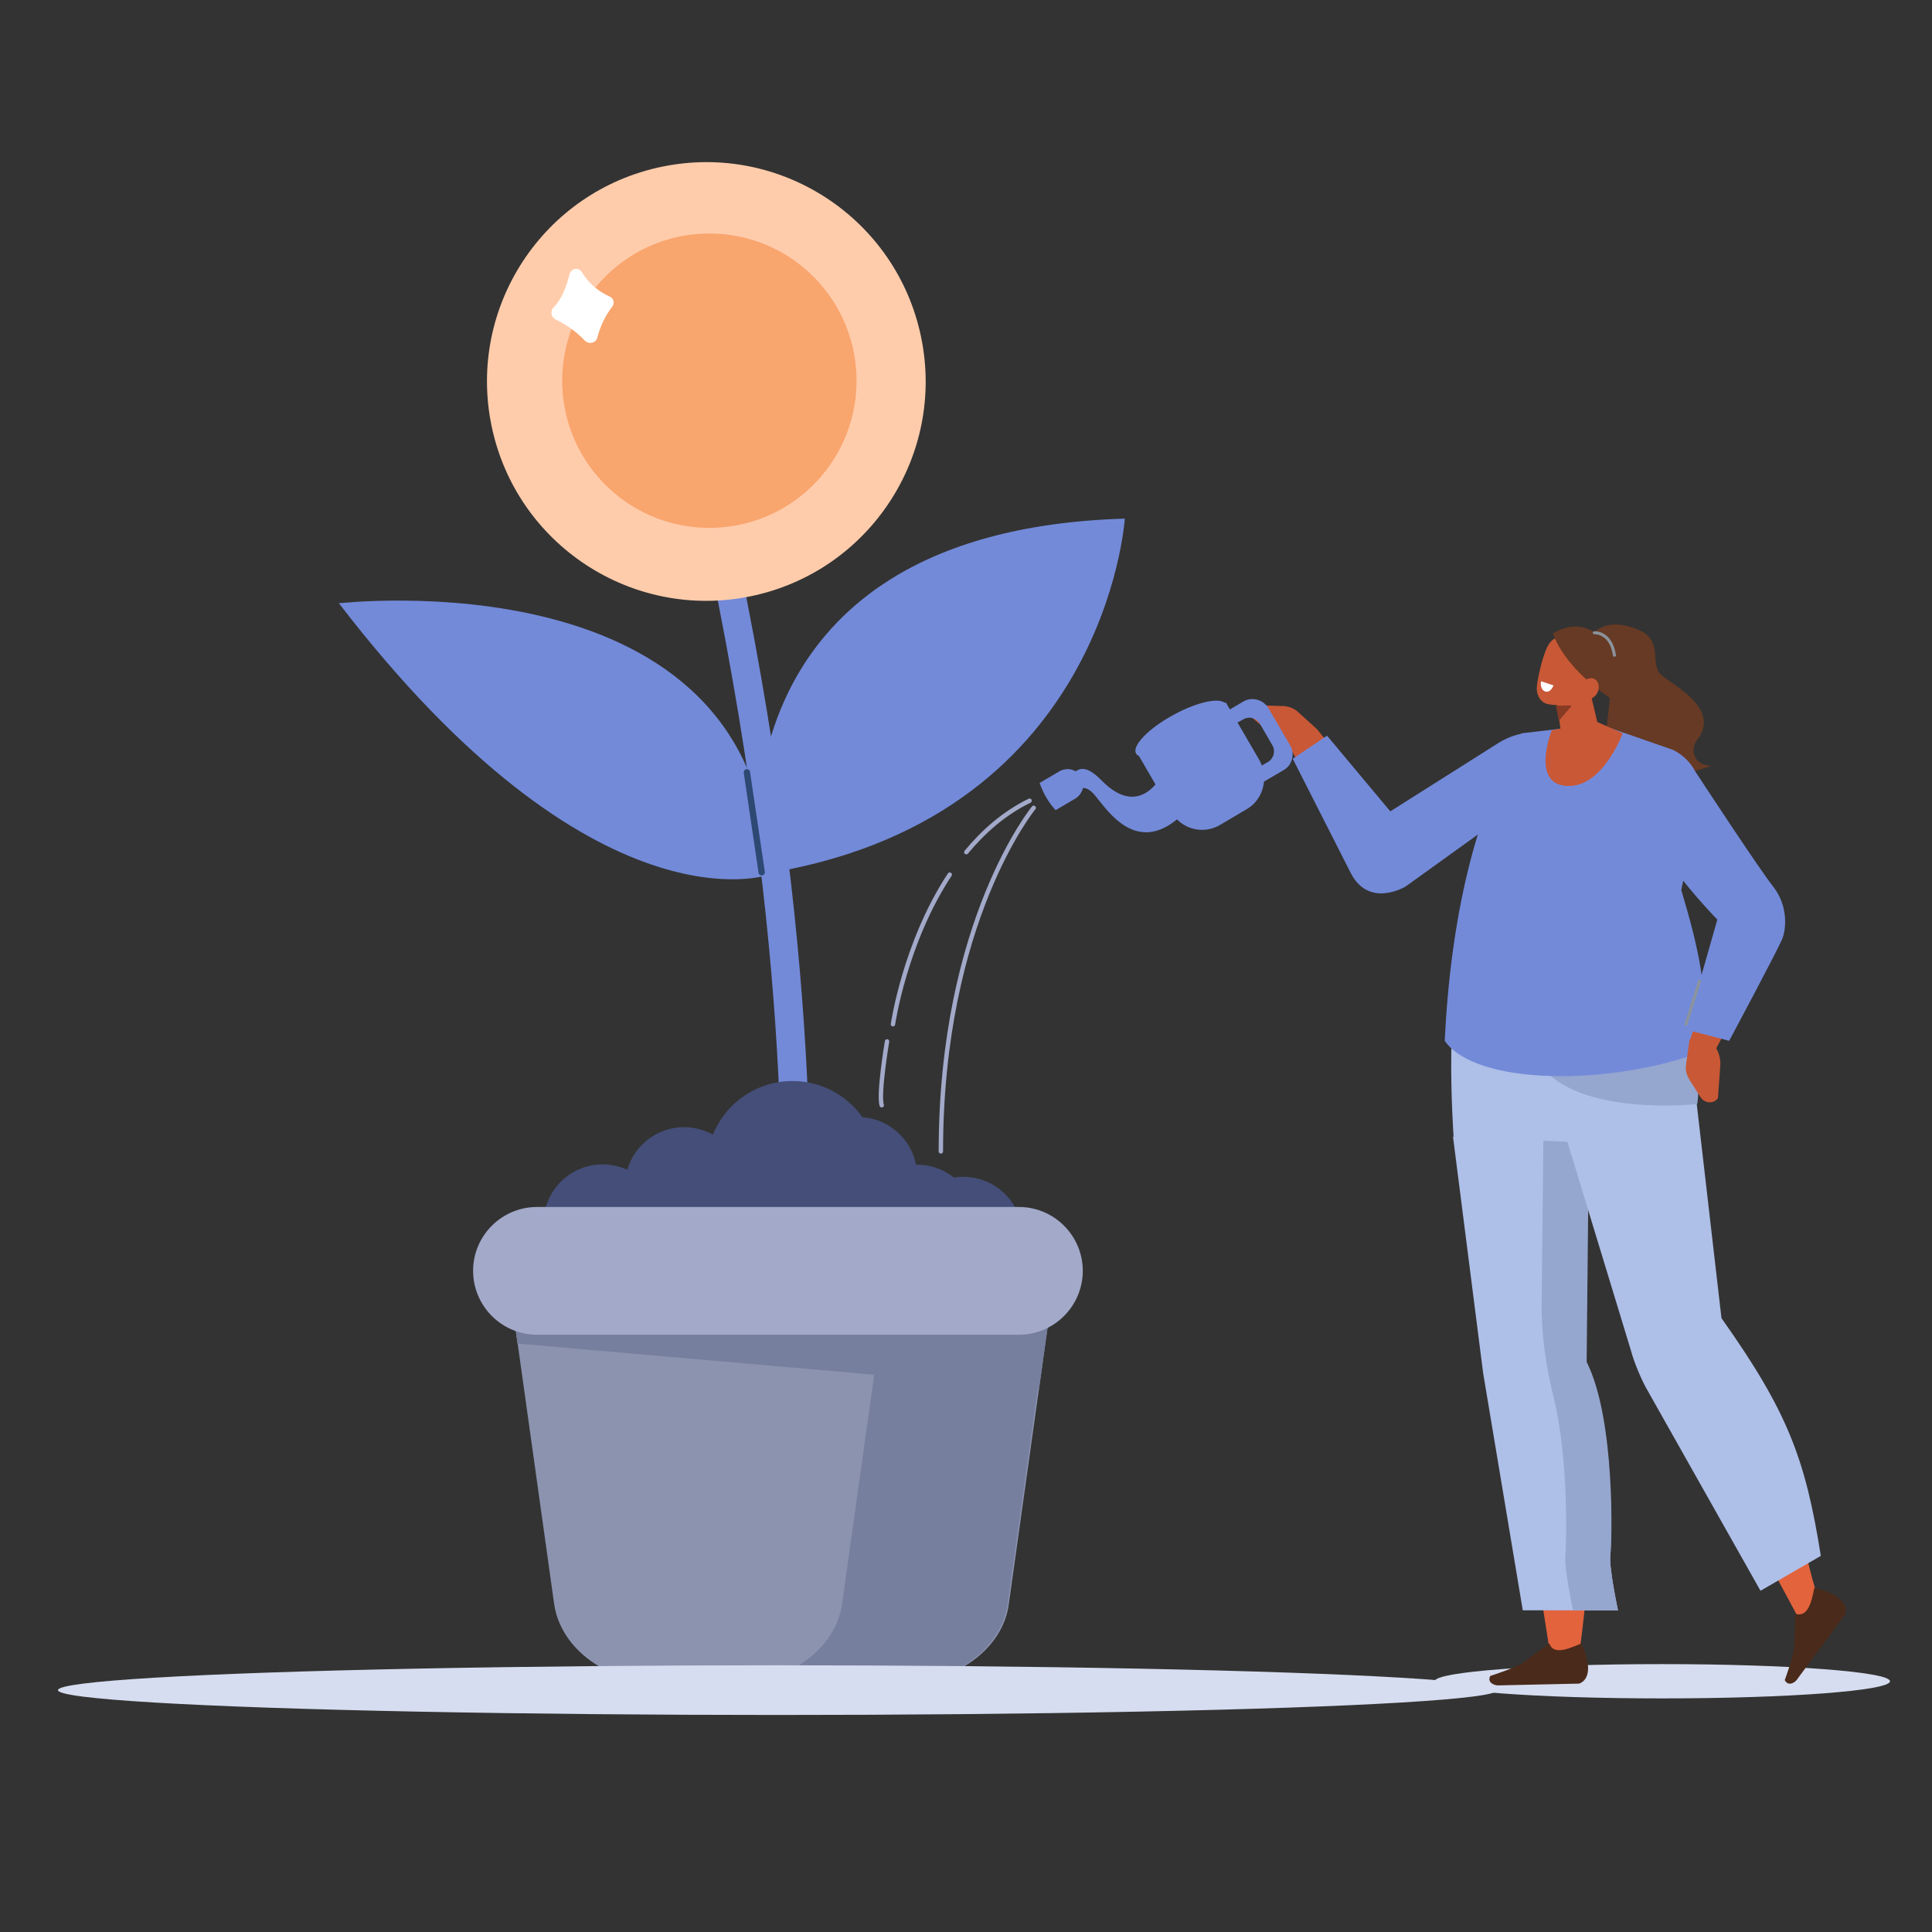
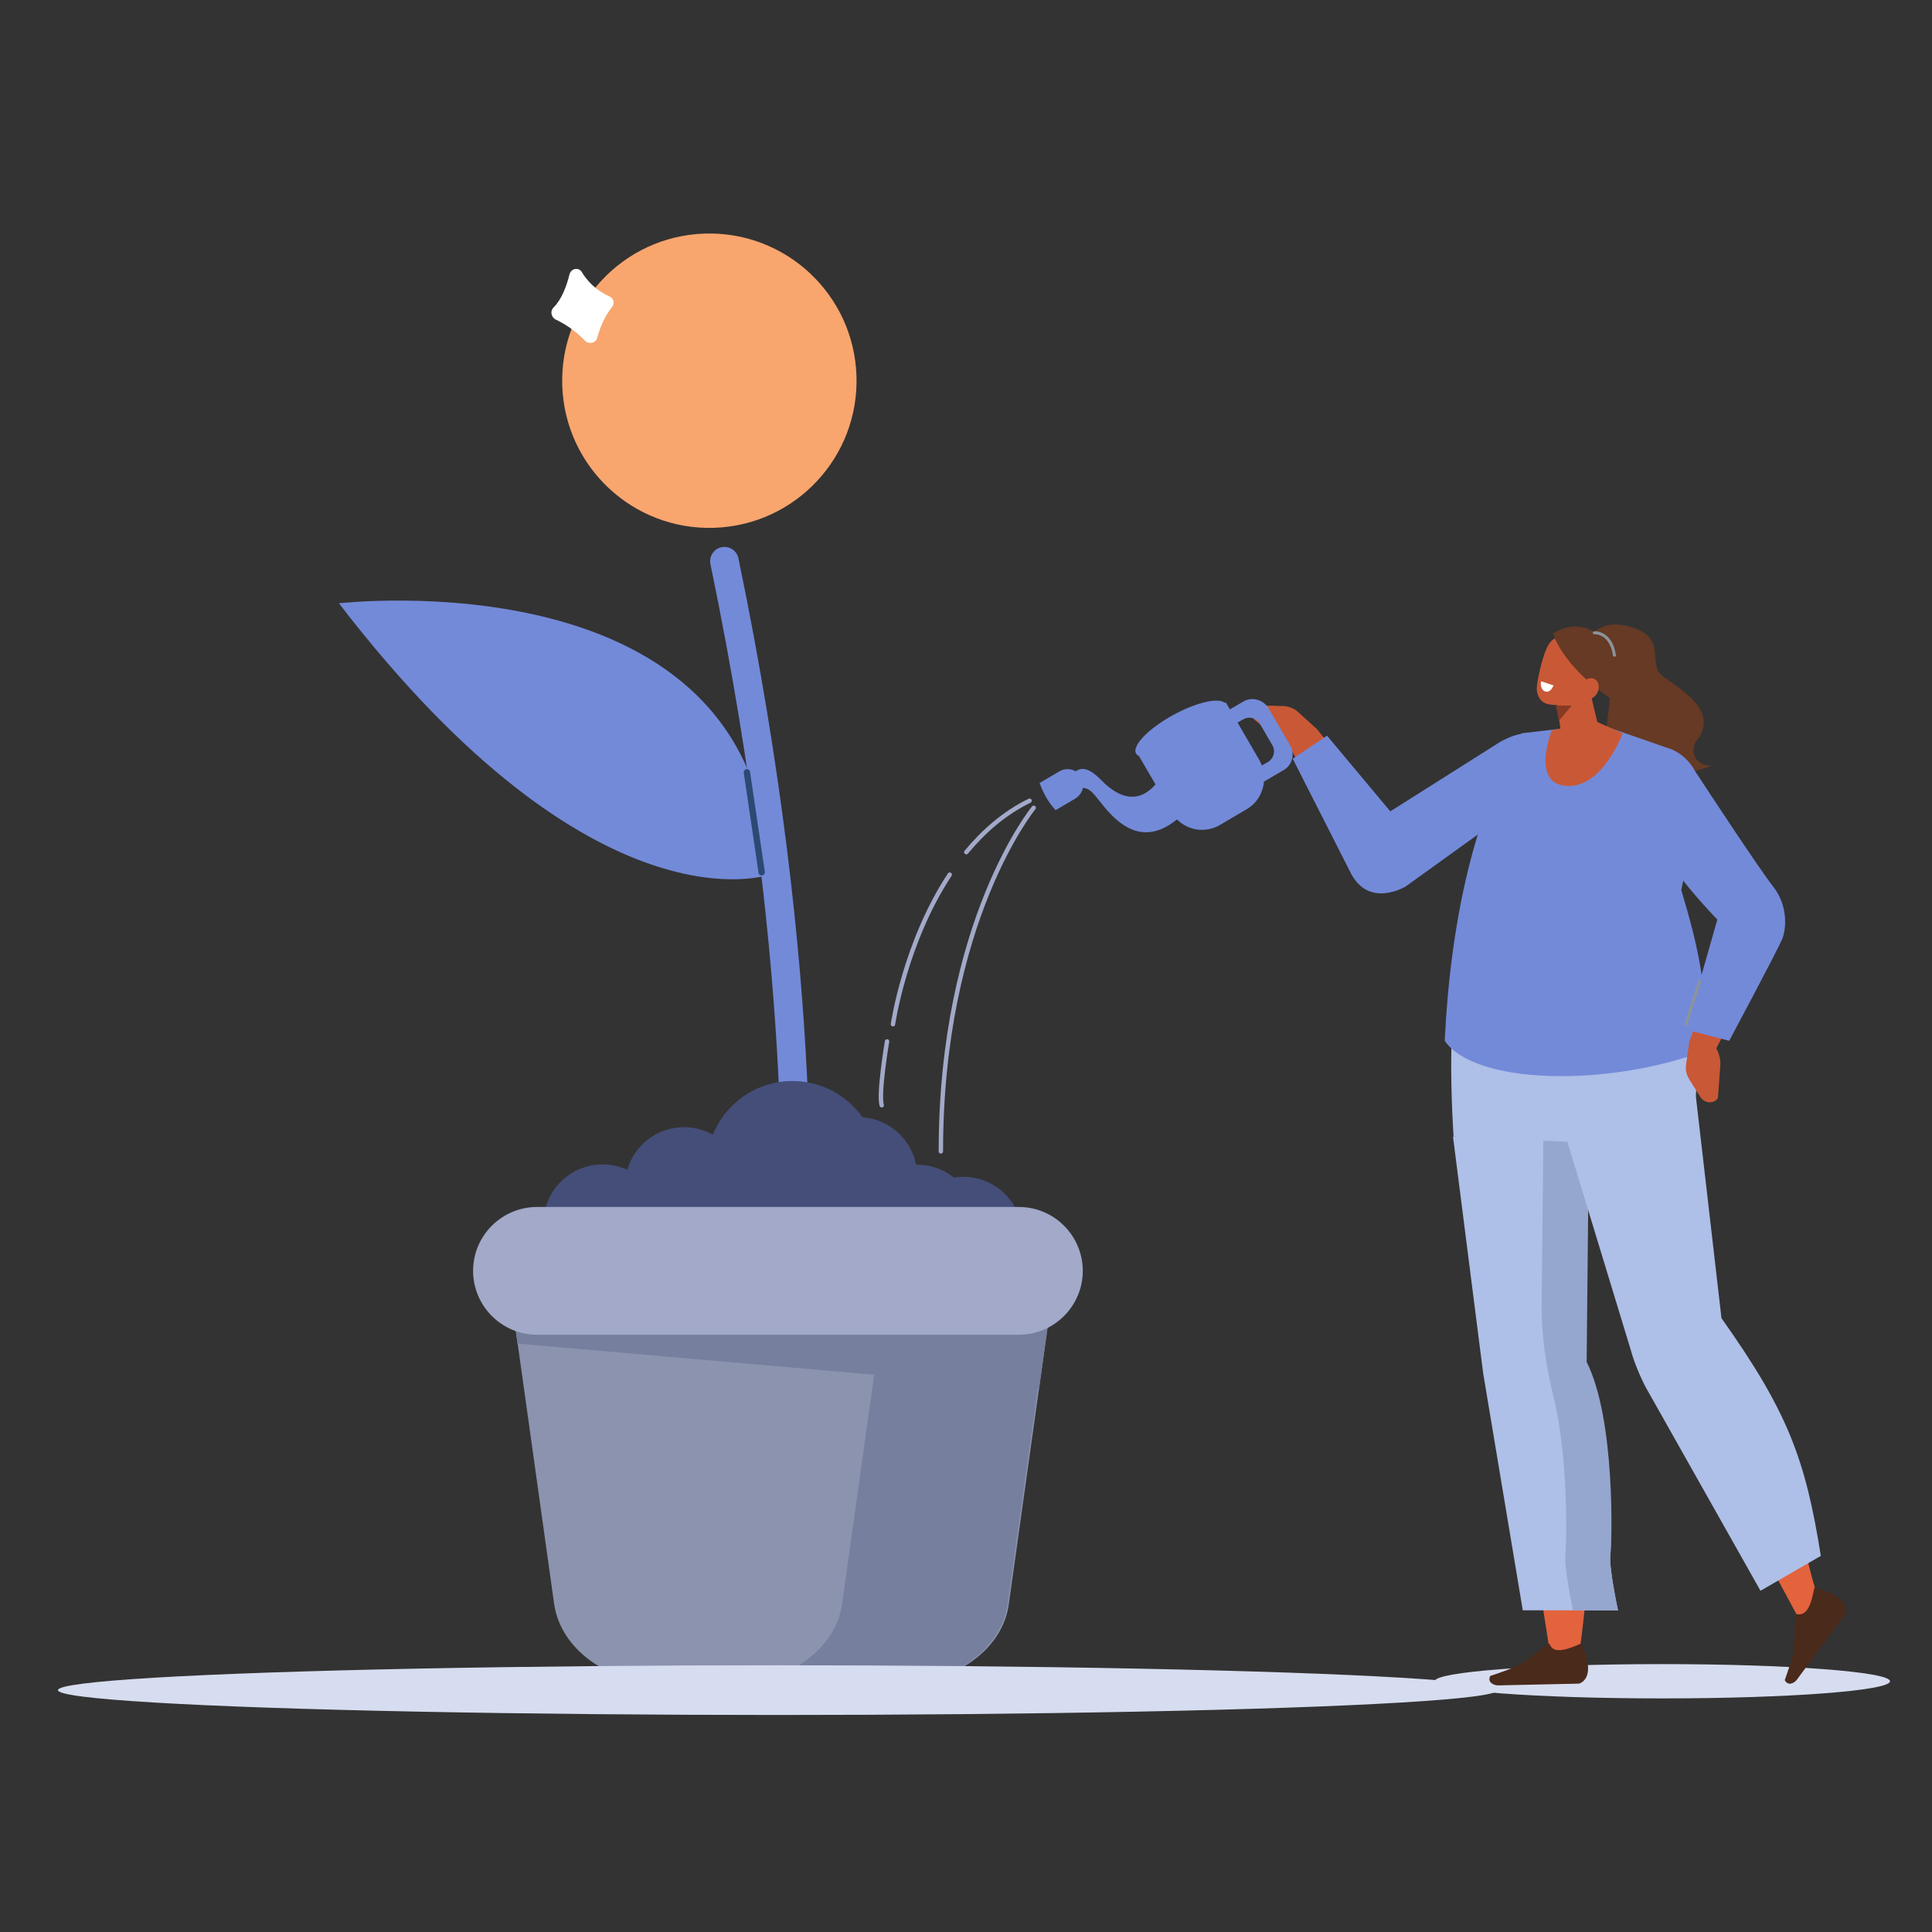
<svg xmlns="http://www.w3.org/2000/svg" version="1.1" x="0px" y="0px" viewBox="0 0 326.7 326.7" style="enable-background:new 0 0 326.7 326.7;" xml:space="preserve">
  <rect x="0" y="0" width="326.7" height="326.7" fill="#333333" stroke="none" />
  <style type="text/css">
	.st0{display:none;}
	.st1{display:inline;}
	.st2{fill-rule:evenodd;clip-rule:evenodd;fill:#D7DDF0;}
	.st3{fill-rule:evenodd;clip-rule:evenodd;fill:#C95836;}
	.st4{fill:#C95836;}
	.st5{fill-rule:evenodd;clip-rule:evenodd;fill:#B2C0F0;}
	.st6{fill:#CFDAF7;}
	.st7{fill:none;stroke:#2D4973;stroke-width:1.135;stroke-linecap:round;stroke-miterlimit:10;}
	.st8{fill:#738AD9;}
	.st9{fill:none;stroke:#2D4973;stroke-width:1.07;stroke-linecap:round;stroke-miterlimit:10;}
	.st10{fill:#B4C3F7;}
	.st11{fill:#FFCCAB;}
	.st12{fill:#F9A56E;}
	.st13{fill-rule:evenodd;clip-rule:evenodd;fill:#FFFFFF;}
	.st14{fill:#221F14;}
	.st15{fill-rule:evenodd;clip-rule:evenodd;fill:#E3633D;}
	.st16{fill-rule:evenodd;clip-rule:evenodd;fill:#873B24;}
	.st17{fill-rule:evenodd;clip-rule:evenodd;fill:#663A24;}
	.st18{fill-rule:evenodd;clip-rule:evenodd;fill:#3B4F94;}
	.st19{fill-rule:evenodd;clip-rule:evenodd;fill:#293666;}
	.st20{fill-rule:evenodd;clip-rule:evenodd;fill:#4A2A1A;}
	
		.st21{fill-rule:evenodd;clip-rule:evenodd;fill:none;stroke:#293666;stroke-width:1.07;stroke-linecap:round;stroke-linejoin:round;stroke-miterlimit:10;}
	.st22{fill:#D98753;}
	.st23{fill:#E68F58;}
	.st24{fill:#F9B589;}
	.st25{fill:#BD4C48;}
	.st26{fill:none;stroke:#738AD9;stroke-width:2.675;stroke-linecap:round;stroke-linejoin:round;stroke-miterlimit:10;}
	.st27{opacity:0.71;fill:#F5F8FF;}
	.st28{fill:none;stroke:#A36136;stroke-width:0.961;stroke-linecap:round;stroke-linejoin:round;stroke-miterlimit:10;}
	.st29{fill:none;stroke:#738AD9;stroke-width:4.835;stroke-linecap:round;stroke-linejoin:round;stroke-miterlimit:10;}
	.st30{fill:#444E78;}
	.st31{fill:#8B93AF;}
	.st32{fill:#777F9E;}
	.st33{fill:#A2A9C9;}
	.st34{fill:#D7DDF0;}
	.st35{fill:none;stroke:#2D4973;stroke-width:1.075;stroke-linecap:round;stroke-miterlimit:10;}
	.st36{fill-rule:evenodd;clip-rule:evenodd;fill:#AEBFE8;}
	.st37{fill-rule:evenodd;clip-rule:evenodd;fill:#95A6CF;}
	.st38{fill-rule:evenodd;clip-rule:evenodd;fill:#738AD9;}
	
		.st39{fill-rule:evenodd;clip-rule:evenodd;fill:none;stroke:#8B939C;stroke-width:0.509;stroke-linecap:round;stroke-linejoin:round;stroke-miterlimit:10;}
	.st40{fill:none;stroke:#A2A9C9;stroke-width:0.743;stroke-linecap:round;stroke-linejoin:round;stroke-miterlimit:10;}
	.st41{display:inline;fill:#FAEADD;}
	.st42{display:inline;fill:#FA987D;}
	
		.st43{display:inline;fill:none;stroke:#BD866C;stroke-width:2.328;stroke-linecap:round;stroke-linejoin:round;stroke-miterlimit:10;}
	.st44{display:inline;fill:#ED795A;}
	
		.st45{display:inline;fill:none;stroke:#B34725;stroke-width:3.201;stroke-linecap:round;stroke-linejoin:round;stroke-miterlimit:10;}
</style>
  <g id="Calque_1" class="st0">
    <g class="st1">
      <ellipse class="st2" cx="224.5" cy="308" rx="46" ry="5.3" />
      <g>
        <path class="st3" d="M220.4,80.7c-4.3,0.9-8.4-0.8-10.1-5.7l-2.9-24.9l5,1.4l5.2,18.1L220.4,80.7z" />
        <path class="st4" d="M212.4,51.5l-2.1-4.1c-0.4-0.8-1.1-1.5-1.9-1.8l-3.4-1.4c-1.2-0.5-2.5,0.4-2.5,1.6v0l2.9,5     c0.6,1.1,1.7,2,3.1,2.5l2.2,0.8L212.4,51.5z" />
        <path class="st5" d="M232.2,103.3c-6.4-1.1-20.9-20.7-21.4-23.4c-0.6-3-4.4-20.6-4.4-20.6l9.6-1.2c0,0,5.4,14.7,6.6,15.8     c1.2,1.1,10.9,13,10.9,13L232.2,103.3z" />
      </g>
      <ellipse class="st2" cx="140.5" cy="300.3" rx="96.6" ry="7.7" />
      <path class="st6" d="M204.9,265.7l0-109.8l0,0c0.4-9.5-6-19-19-26.2c-25.3-14-66.1-14.1-91.2-0.2C83,135.9,76.8,144.1,76,152.6    l0,0v0.1c-0.1,1.3-0.1,2.6,0,4v109.2c0,18.9,16.2,34.3,36.1,34.3l56.4,0.1c20.1,0,36.3-15.3,36.3-34.3L204.9,265.7z" />
      <path class="st7" d="M201.1,127.3c0,0,13,8.8,14.1,26.9l-0.1,9.1" />
      <path class="st8" d="M175.9,133h-74.5c-8.6,0-15.6-7-15.6-15.6v0c0-8.6,7-15.6,15.6-15.6h74.5c8.6,0,15.6,7,15.6,15.6v0    C191.5,126,184.5,133,175.9,133z" />
      <line class="st9" x1="126.2" y1="133" x2="177" y2="133" />
      <path class="st10" d="M121.9,116.9H98.6c-2.4,0-4.3-2-4.3-4.3v0c0-2.4,2-4.3,4.3-4.3h23.3c2.4,0,4.3,2,4.3,4.3v0    C126.2,114.9,124.3,116.9,121.9,116.9z" />
      <g>
        <ellipse transform="matrix(0.23 -0.973 0.973 0.23 83.163 206.377)" class="st11" cx="172" cy="50.7" rx="38" ry="38" />
        <ellipse transform="matrix(0.53 -0.848 0.848 0.53 37.881 170.106)" class="st12" cx="172.5" cy="50.9" rx="25.6" ry="25.6" />
        <path class="st13" d="M161,22.6c-1.4,1.5-3.3,3.1-5.3,3.5c-0.8,0.2-1.2,1.2-0.7,1.9c0.9,1.4,2.1,3.4,2.5,5.8     c0.2,1,1.4,1.4,2.1,0.6c1.1-1.2,2.7-2.5,4.9-3.3c0.7-0.3,1-1.2,0.5-1.9c-0.8-1.2-1.8-3.1-2-5.8C163.1,22.3,161.7,21.8,161,22.6z" />
      </g>
      <g>
        <path class="st14" d="M243.6,308.6L243.6,308.6c0.8,0,1.2-0.6,1-1.4l-37.6-158c-0.2-0.8-0.9-1.4-1.7-1.4l0,0     c-0.8,0-1.2,0.6-1,1.4l37.6,158C242.1,307.9,242.9,308.6,243.6,308.6z" />
        <path class="st14" d="M217.5,308.6L217.5,308.6c0.8,0,1.2-0.6,1-1.4l-37.6-158c-0.2-0.8-0.9-1.4-1.7-1.4l0,0     c-0.8,0-1.2,0.6-1,1.4l37.6,158C216,307.9,216.8,308.6,217.5,308.6z" />
        <path class="st14" d="M186.2,174.3l24.1,0c0.8,0,1.3-0.6,1.3-1.4l0,0c-0.1-0.8-0.7-1.4-1.5-1.4H186c-0.8,0-1.3,0.6-1.3,1.4l0,0     C184.8,173.7,185.5,174.3,186.2,174.3z" />
        <path class="st14" d="M190.7,190.6l24.1,0c0.8,0,1.3-0.6,1.3-1.4l0,0c-0.1-0.8-0.7-1.4-1.5-1.4h-24.1c-0.8,0-1.3,0.6-1.3,1.4l0,0     C189.3,190,190,190.6,190.7,190.6z" />
        <path class="st14" d="M194.6,206.8l24.1,0c0.8,0,1.3-0.6,1.3-1.4l0,0c-0.1-0.8-0.7-1.4-1.5-1.4h-24.1c-0.8,0-1.3,0.6-1.3,1.4l0,0     C193.2,206.2,193.9,206.8,194.6,206.8z" />
        <path class="st14" d="M197.8,223.1l24.1,0c0.8,0,1.3-0.6,1.3-1.4l0,0c-0.1-0.8-0.7-1.4-1.5-1.4h-24.1c-0.8,0-1.3,0.6-1.3,1.4l0,0     C196.4,222.4,197.1,223.1,197.8,223.1z" />
        <path class="st14" d="M201.2,239.3l24.1,0c0.8,0,1.3-0.6,1.3-1.4l0,0c-0.1-0.8-0.7-1.4-1.5-1.4h-24.1c-0.8,0-1.3,0.6-1.3,1.4l0,0     C199.8,238.7,200.4,239.3,201.2,239.3z" />
        <path class="st14" d="M205.7,255.5l24.1,0c0.8,0,1.3-0.6,1.3-1.4l0,0c-0.1-0.8-0.7-1.4-1.5-1.4h-24.1c-0.8,0-1.3,0.6-1.3,1.4l0,0     C204.2,254.9,204.9,255.5,205.7,255.5z" />
        <path class="st14" d="M209.1,271.8l24.1,0c0.8,0,1.3-0.6,1.3-1.4l0,0c-0.1-0.8-0.7-1.4-1.5-1.4h-24.1c-0.8,0-1.3,0.6-1.3,1.4l0,0     C207.6,271.2,208.3,271.8,209.1,271.8z" />
      </g>
-       <path class="st15" d="M224.8,248.3c0,0,5.4-36.4-1.6-50.8l3.8-49.4l-23,1.6l14.2,99L224.8,248.3z" />
      <path class="st3" d="M186.2,94c-3.4,2.9-7.8,3.3-11.6-0.2l-14.5-20.4l5.1-1.2l13.3,13.4L186.2,94z" />
      <path class="st4" d="M165.2,72.2l-3.8-2.6c-0.8-0.5-1.7-0.7-2.6-0.7l-3.7,0.4c-1.3,0.1-2,1.5-1.4,2.7l0,0l4.9,3    c1.1,0.7,2.5,0.9,3.9,0.7l2.3-0.4L165.2,72.2z" />
      <path class="st3" d="M209.1,79.6c0,0,1.4,4.4,2.5,8c0.3,1,1.2,1.7,2.3,1.9c1.1,0.2,2.4-0.1,3.2-0.9c0.3-0.2,0.5-0.5,0.8-0.7    c1.1-1,1.5-2.5,0.9-3.8c-1.5-3.3-4.1-9.3-4.1-9.3L209.1,79.6L209.1,79.6z" />
      <polygon class="st16" points="209.6,82.1 210.7,84.6 213,81.6   " />
      <path class="st3" d="M216.2,73.6c0.2-1.3-0.7-2.6-2-2.8c-1.4-0.2-3.2-0.5-4.6-0.8c-1.3-0.2-2.4,0.7-2.8,2    c-0.5,1.5-0.8,4.8-0.7,7.1c0,1.3,0.9,2.7,2.2,2.9c1.4,0.2,5.8-0.4,6.7-2.8C215.6,77.4,215.9,75.5,216.2,73.6L216.2,73.6z" />
      <path class="st17" d="M214.7,80.6c3.7-0.9,5.8-4.9,4.2-8.4c-0.3-0.8-0.7-1.4-1.2-1.8c-2.7-2.6-6.3-4.1-10.2-0.8    C207.5,69.6,208.1,75.6,214.7,80.6L214.7,80.6z" />
      <path class="st3" d="M212.7,77.8c-0.5,1-1.6,1.4-2.4,0.9c-0.8-0.5-1-1.6-0.4-2.6c0.5-1,1.6-1.4,2.4-0.9    C213.1,75.6,213.3,76.8,212.7,77.8z" />
      <path class="st15" d="M241.8,202.2l21.3,39.6c4.1,1.5,6.3-2.2,5.1-6.1c-4.9-16.7-4.6-25.6-18.4-40.4L241.8,202.2z" />
      <path class="st18" d="M221.3,154l12.6,41.2c0.5,1.9,1.7,4.7,2.6,6.5l20.3,35.9l10.7-6.1c-2.7-17.2-6.3-25.3-16-42.9l-6.2-38.9    l-10.9,0.4L221.3,154z" />
      <path class="st19" d="M227.8,152.1l12.3,40.2c0.5,1.9,1.7,4.7,2.6,6.5l20,35.5l-5.9,3.4l-20.3-35.9c-0.9-1.8-2.1-4.6-2.6-6.5    L221.3,154L227.8,152.1z" />
      <path class="st20" d="M262.9,241.6l-0.2,5.7c0.1,1.2-1.6,6.1-1.6,6.1l0,0c0.5,1,1.5,0.6,2.1,0l8.6-11.6c0,0,3.4-4-3.5-5.6    C267.7,238.9,264.9,242.3,262.9,241.6z" />
      <path class="st18" d="M237,123.6l-31.5,2.4c-5.1,1.9-3.1,31.4-3.1,31.4l20.7,1c9.9-0.2,21.7,1.3,22.2-8.7    C246.1,131.3,237,123.6,237,123.6z" />
      <path class="st5" d="M206,87.7l11.2-3.2l3.1-0.4l12.6,2.2c0,0,2.2,0.4,5.6,10.7l2.7,8.1c4.1,9.9,4.2,25.2,6.6,35.7    c-15.9,9-41.5,12.1-48,5.2c-1.3-11.2-4.4-28.9-3.4-38.7C197.2,98.6,203.1,94.8,206,87.7z" />
      <path class="st20" d="M218,247.1l-3.2,3.1c-0.9,0.8-5.8,2.4-5.8,2.4l0,0c-0.5,1,0.5,1.6,1.3,1.7l14.5-0.3c0,0,3.3-0.7,0.4-7.1    C222.5,248,218.7,249.1,218,247.1z" />
      <path class="st18" d="M202.4,157.4l5.3,41.8l7,41.9h16.9c0,0-1.6-7.3-1.4-9.6c0.2-2.3,0.8-24.3-4.3-34.4l0.4-41.1L202.4,157.4z" />
      <line class="st21" x1="233.9" y1="158.3" x2="226.5" y2="158.6" />
      <path class="st5" d="M211.3,104.8c-6.2,2.1-32.2-4.8-33.9-6.9c-1.9-2.4-13.8-16-13.8-16l7.9-5.6c0,0,11.8,10.3,13.4,10.7    c1.6,0.4,23.2,0.2,23.2,0.2L211.3,104.8z" />
      <g>
        <g>
          <g>
            <rect x="109.3" y="281.4" class="st12" width="63.7" height="14.5" />
            <rect x="147" y="281.4" class="st22" width="23.6" height="14.5" />
            <rect x="134.9" y="281.4" class="st23" width="9.9" height="14.5" />
            <rect x="114.8" y="281.4" class="st24" width="5.4" height="14.5" />
          </g>
          <rect x="109.3" y="293.7" class="st25" width="63.7" height="2.2" />
        </g>
        <g>
          <g>
            <rect x="109.3" y="267.3" class="st12" width="63.7" height="14.5" />
            <rect x="147" y="267.3" class="st22" width="23.6" height="14.5" />
            <rect x="134.9" y="267.3" class="st23" width="9.9" height="14.5" />
            <rect x="114.8" y="267.3" class="st24" width="5.4" height="14.5" />
          </g>
          <rect x="109.3" y="279.6" class="st25" width="63.7" height="2.2" />
        </g>
        <g>
          <g>
            <rect x="105" y="253.2" class="st12" width="63.7" height="14.5" />
            <rect x="142.7" y="253.2" class="st22" width="23.6" height="14.5" />
            <rect x="130.6" y="253.2" class="st23" width="9.9" height="14.5" />
            <rect x="110.5" y="253.2" class="st24" width="5.4" height="14.5" />
          </g>
          <rect x="105" y="265.5" class="st25" width="63.7" height="2.2" />
        </g>
      </g>
      <g>
        <g>
          <g>
            <rect x="107.9" y="239.7" class="st12" width="63.7" height="14.5" />
            <rect x="145.7" y="239.7" class="st22" width="23.6" height="14.5" />
            <rect x="133.5" y="239.7" class="st23" width="9.9" height="14.5" />
            <rect x="113.5" y="239.7" class="st24" width="5.4" height="14.5" />
          </g>
          <rect x="107.9" y="252" class="st25" width="63.7" height="2.2" />
        </g>
        <g>
          <g>
            <rect x="107.9" y="225.6" class="st12" width="63.7" height="14.5" />
            <rect x="145.7" y="225.6" class="st22" width="23.6" height="14.5" />
            <rect x="133.5" y="225.6" class="st23" width="9.9" height="14.5" />
-             <rect x="113.5" y="225.6" class="st24" width="5.4" height="14.5" />
          </g>
          <rect x="107.9" y="237.9" class="st25" width="63.7" height="2.2" />
        </g>
        <g>
          <g>
            <rect x="103.7" y="211.4" class="st12" width="63.7" height="14.5" />
            <rect x="141.4" y="211.4" class="st22" width="23.6" height="14.5" />
            <rect x="129.3" y="211.4" class="st23" width="9.9" height="14.5" />
            <rect x="109.2" y="211.4" class="st24" width="5.4" height="14.5" />
          </g>
          <rect x="103.7" y="223.8" class="st25" width="63.7" height="2.2" />
        </g>
      </g>
      <path class="st8" d="M137.6,185.5c0,0-3.4-21.5,22.9-22.3C160.5,163.2,159.4,182.3,137.6,185.5z" />
      <path class="st8" d="M138.3,185.5c0,0-10.9,3.9-26.9-17C111.3,168.5,137.7,165.3,138.3,185.5z" />
      <path class="st26" d="M139.8,209.7c0,0,1.3-13.4-2.9-36" />
      <ellipse transform="matrix(0.258 -0.966 0.966 0.258 -82.145 217.929)" class="st27" cx="100.7" cy="162.4" rx="15" ry="15" />
      <circle class="st27" cx="121.1" cy="145.3" r="6.4" />
      <path class="st28" d="M180.1,75c0,0,21.1-6.4,17.5-29.1" />
    </g>
  </g>
  <g id="Calque_2">
    <g>
      <path class="st29" d="M134.2,213.2c0,0,3.4-45.6-11.7-118.3" />
      <circle class="st30" cx="101.9" cy="206.9" r="10" />
      <ellipse transform="matrix(0.23 -0.973 0.973 0.23 -106.018 267.065)" class="st30" cx="115.7" cy="200.5" rx="10" ry="10" />
      <ellipse transform="matrix(0.16 -0.987 0.987 0.16 -73.963 326.926)" class="st30" cx="155.1" cy="206.9" rx="10" ry="10" />
      <circle class="st30" cx="162.9" cy="209" r="10" />
      <path class="st31" d="M152,284.7h-39.6c-9.6,0-17.6-5.8-18.7-13.5l-7.9-56.4h92.7l-7.9,56.4C169.6,278.9,161.5,284.7,152,284.7z" />
      <polygon class="st32" points="87.5,227.2 85.8,214.8 178.5,214.8 175.7,234.9   " />
      <path class="st32" d="M150.3,214.8l-7.9,56.4c-1.1,7.7-9.1,13.5-18.7,13.5h28c9.6,0,17.6-5.8,18.7-13.5l7.9-56.4H150.3z" />
      <circle class="st30" cx="145.1" cy="198.9" r="10" />
      <circle class="st30" cx="134" cy="197.3" r="14.5" />
      <path class="st33" d="M172.3,225.7H90.8c-6,0-10.8-4.9-10.8-10.8v0c0-6,4.9-10.8,10.8-10.8h81.5c6,0,10.8,4.9,10.8,10.8v0    C183.1,220.8,178.3,225.7,172.3,225.7z" />
-       <path class="st8" d="M128.3,147.9c0,0-9.2-58.1,61.9-60.2C190.2,87.7,187,139.2,128.3,147.9z" />
      <path class="st8" d="M130.1,147.9c0,0-29.4,10.6-72.8-45.9C57.3,102.1,128.5,93.5,130.1,147.9z" />
      <ellipse class="st34" cx="131.5" cy="285.8" rx="121.7" ry="4.2" />
      <line class="st35" x1="126.3" y1="130.6" x2="128.8" y2="147.5" />
      <g>
-         <ellipse transform="matrix(0.979 -0.202 0.202 0.979 -10.58 25.503)" class="st11" cx="119.5" cy="64.5" rx="37.1" ry="37.1" />
        <ellipse transform="matrix(0.999 -3.491906e-02 3.491906e-02 0.999 -2.176 4.231)" class="st12" cx="120" cy="64.4" rx="24.9" ry="24.9" />
        <path class="st13" d="M96.3,46.4c-0.5,2-1.3,4.2-2.7,5.6c-0.6,0.6-0.4,1.6,0.3,2c1.5,0.7,3.4,1.9,5,3.6c0.7,0.7,1.9,0.4,2.1-0.5     c0.4-1.5,1.1-3.4,2.5-5.2c0.5-0.6,0.3-1.5-0.5-1.8c-1.3-0.6-3.1-1.7-4.5-3.9C98,45.1,96.6,45.3,96.3,46.4z" />
      </g>
      <g>
        <path class="st17" d="M286.4,127.3c-0.1-0.8,0.1-1.6,0.6-2.2c4-5.1-3.8-9.1-6-10.9c-2.3-1.9,0.7-6-4.4-7.9     c-5.1-1.9-6.9,0.7-7.1,0.6c-0.4-0.1,0.4,5,0.4,5s2.5,0.9,2.3,6.1c-0.3,5.2-1.7,7.8,1.3,12c3,4.2,15.9-0.5,15.9-0.5     C287.2,129.4,286.6,128.2,286.4,127.3z" />
        <ellipse class="st2" cx="281.1" cy="284.3" rx="38.5" ry="2.9" />
        <path class="st15" d="M267.1,279.2c0,0,5.2-34.9-1.5-48.6l3.7-47.3l-22,1.5l14.8,94.7L267.1,279.2z" />
        <path class="st20" d="M262,277.9l-4.4,3.2c-0.9,0.8-5.6,2.3-5.6,2.3v0c-0.5,1,0.4,1.5,1.2,1.6l13.8-0.3c0,0,3.2-0.7,0.4-6.8     C264.9,279,262.6,279.8,262,277.9z" />
        <path class="st36" d="M245.7,192.2l5.1,40l6.7,40.1h16.1c0,0-1.5-7-1.3-9.2c0.2-2.2,0.8-23.2-4.2-32.9l0.4-39.4L245.7,192.2z" />
        <path class="st37" d="M268.3,230.3l0.4-39.4l-7.7,0.4l-0.3,28.8c-0.1,5.4,0.7,10.8,2,16.1c2.6,10.5,2.2,25.1,2,26.9     c-0.2,2.2,1.3,9.2,1.3,9.2h7.6c0,0-1.5-7-1.3-9.2C272.6,261,273.2,240,268.3,230.3z" />
        <path class="st15" d="M283.4,235.1l20.4,37.9c4,1.4,4.2-0.9,3.1-4.5c-4.7-16-2.6-25.7-15.8-39.9L283.4,235.1z" />
        <path class="st36" d="M263.8,189l12,39.4c0.5,1.9,1.6,4.5,2.5,6.2l19.4,34.4l10.2-5.9c-2.6-16.4-5.6-24.4-16.8-40.2l-4.4-38.1     l-10.4,0.4L263.8,189z" />
        <path class="st20" d="M303.6,272.9l-0.2,5.4c0.1,1.2-1.6,5.8-1.6,5.8l0,0c0.5,1,1.5,0.6,2,0l8.2-11.1c0,0,1.4-2.9-5.2-4.5     C306.3,271.2,305.6,273.5,303.6,272.9z" />
        <path class="st4" d="M235.6,139.4c-5.6-6.6-7.4-9.4-12.9-16.1l-6,0.6c8.9,15.2,9.1,21.3,15.5,25.2     C239.8,146.5,236.5,141.3,235.6,139.4z" />
        <path class="st4" d="M222.7,123.3l-3.2-2.9c-0.6-0.6-1.5-0.9-2.3-1l-3.5-0.1c-1.2,0-2.1,1.2-1.7,2.3l0,0l4.2,3.5     c0.9,0.8,2.2,1.2,3.6,1.2l2.2,0L222.7,123.3z" />
        <path class="st3" d="M257.3,124c0,0-28.5,17.7-27.1,21.5l0.6,1.7c0.8,2.2,3.4,3.1,5.3,1.8l14.4-9.4l2.8-1.8L257.3,124z" />
        <path class="st36" d="M278.8,159.9l-30.1,2.3c-4.9,1.8-2.9,30-2.9,30l19.8,0.9c9.2-0.2,20.1,7,21.2-8.3     C288.1,167.3,278.8,159.9,278.8,159.9z" />
-         <path class="st37" d="M287,186.7c0,0-20,2.2-26.5-6.6l26.8-2.3C287.3,177.7,287.4,184.4,287,186.7z" />
        <path class="st38" d="M257.3,124l11.1-1.3l3,0.1l11.5,4c3.9,1.9,5.7,6.4,4.2,10.5l-2.8,13.2c3,10,4.5,16.9,4,27.2     c-16.3,6.1-38.8,5.8-44-1.7C245.3,155.5,249.4,137.2,257.3,124z" />
        <path class="st3" d="M263,116.9c0,0,0.6,4.4,1.1,8c0.1,1,0.8,1.8,1.6,2.1c0.9,0.4,1.9,0.2,2.6-0.4c0.2-0.2,0.5-0.4,0.7-0.6     c1-0.8,1.5-2.2,1.2-3.5c-0.8-3.3-2.2-9.3-2.2-9.3L263,116.9L263,116.9z" />
        <polygon class="st16" points="263.1,119.3 263.6,121.9 265.8,119.3    " />
        <path class="st4" d="M262.4,123.5c0,0-3.6,9,2.5,9.4s9.5-8.9,9.5-8.9l-4.5-2L262.4,123.5z" />
        <path class="st3" d="M270.2,112.2c0.4-1.2-0.2-2.5-1.4-3c-1.3-0.4-2.9-1-4.2-1.4c-1.2-0.4-2.3,0.3-2.9,1.5     c-0.7,1.3-1.5,4.4-1.8,6.6c-0.2,1.3,0.4,2.7,1.6,3.1c1.3,0.4,5.6,0.5,6.7-1.7C269,115.7,269.6,114,270.2,112.2L270.2,112.2z" />
        <path class="st17" d="M273.8,118.2c0,0,0-6.6-1.6-8.8c-2.1-2.9-5.3-4.8-9.6-2.3c0,0,1.5,5.4,9.6,10.9L273.8,118.2z" />
        <path class="st3" d="M269.9,117.5c-0.7,0.8-1.7,1.1-2.4,0.5c-0.7-0.5-0.7-1.7,0-2.5c0.7-0.8,1.7-1.1,2.4-0.5     C270.5,115.6,270.5,116.7,269.9,117.5z" />
        <path class="st13" d="M260.6,115.2l2.1,0.7c0,0-0.5,1.4-1.5,1C260.3,116.4,260.6,115.2,260.6,115.2z" />
        <path class="st3" d="M292.4,156.7L280,141.6c-3-3.6-2.1-9,1.9-11.4l0,0c1.6-1,3.6-0.5,4.6,1.1l12.2,19.5L292.4,156.7z" />
        <path class="st3" d="M295.3,148.4c3.9,1.6,6.2,5.2,4.9,9.9L289,179.6l-3.2-3.8l5.7-17.1L295.3,148.4z" />
        <path class="st4" d="M285.7,175.8l-0.6,4.3c-0.1,0.9,0.1,1.7,0.6,2.5l1.9,3c0.7,1,2.2,1.1,2.9,0.1l0,0l0.4-5.5     c0.1-1.2-0.3-2.5-1.1-3.6l-1.3-1.8L285.7,175.8z" />
        <path class="st38" d="M285.1,174.1l7.3,1.9c0,0,8.3-15.5,9-17.3c0.7-1.8,0.9-5.6-1.5-8.7c-2.4-3-13-19.2-13-19.2s-4.8-5.4-9,3     c-3,5.9,12.5,21.7,12.5,21.7L285.1,174.1z" />
        <path class="st38" d="M218.6,128.3l5.8-3.9l10.7,12.8l18.5-11.7c0,0,2-1.2,3.7-1.4c1.7-0.2-5.7,15.8-5.7,15.8l-13.9,10     c0,0-6.2,3.8-9.3-2.3C225.3,141.5,218.6,128.3,218.6,128.3z" />
        <line class="st39" x1="287.4" y1="165.9" x2="285.1" y2="173.2" />
        <path class="st39" d="M269.6,107c0,0,2.8-0.2,3.4,3.8" />
      </g>
      <g>
        <g>
          <g>
            <g>
              <g>
                <path class="st38" d="M210.7,136.9l-4.4,2.6c-2.9,1.7-6.6,0.7-8.2-2.2l-5.7-9.8c0,0,0-0.1,0-0.1l14.8-8.6c0,0,0.1,0,0.1,0         l5.7,9.8C214.6,131.6,213.6,135.3,210.7,136.9z" />
                <path class="st38" d="M210.3,118.6l-4.1,2.4l1.3,2.2l2.8-1.6c0.9-0.5,2.1-0.2,2.7,0.7l2.2,3.8c0.5,0.9,0.2,2.1-0.7,2.7         l-2.8,1.6l1.3,2.2l4.1-2.4c1.4-0.8,1.9-2.7,1.1-4.1l-3.8-6.5C213.5,118.3,211.7,117.8,210.3,118.6z" />
                <path class="st38" d="M181.3,134.3c0,0,1.4-2.1,3.3-0.4s7,11.7,15.3,3.9l2.7-2.7l-5.6-5c0,0-3.7,9-10.7,1.9         c-2.9-3-4-1.8-4.7-1.4C180.4,131.3,181.3,134.3,181.3,134.3z" />
                <path class="st38" d="M181.9,135l-3.4,2c-1.2-1.3-2.1-2.9-2.7-4.6l3.4-2c1.3-0.7,2.9-0.3,3.6,1l0,0.1         C183.6,132.6,183.1,134.2,181.9,135z" />
              </g>
            </g>
            <path class="st8" d="M207.3,119.1c0.7,1.3-2.1,4.2-6.3,6.5c-4.2,2.3-8.2,3.1-8.9,1.8s2.1-4.2,6.3-6.5       C202.6,118.6,206.6,117.8,207.3,119.1z" />
          </g>
        </g>
        <path class="st40" d="M163.4,144.1c2.9-3.5,6.4-6.6,10.7-8.7" />
        <path class="st40" d="M151,173.2c0,0,2-13.8,9.6-25.3" />
        <path class="st40" d="M174.8,136.6c0,0-15.7,19.1-15.7,58.1" />
      </g>
      <path class="st40" d="M150,176.1c0,0-1.5,8.9-0.9,10.8" />
    </g>
  </g>
  <g id="Calque_3" class="st0">
    <path class="st41" d="M57.6,75.6c-69.2,77.2-17.2,199.3,102,177.3c1.3-0.2,2.5-0.5,3.8-0.8c127.4-29.6,147.3-75.2,138.3-131.3   C291.5,55.8,152.9-30.6,57.6,75.6z" />
    <path class="st42" d="M130.9,189.1l-1.3,66c-0.4,19.4,14.9,35.8,34.4,36.2c0.2,0,0.5,0,0.7,0c21.9,0.2,38.6-19.7,35-41.3L188,179.9   L130.9,189.1z" />
    <path class="st43" d="M135.9,69.3c6.4,2.3,12.7,4.6,19.1,6.9" />
    <path class="st43" d="M153.5,49.9c3.1,4.4,6.2,8.9,9.4,13.3" />
    <path class="st43" d="M176.1,59.3c-0.1-6.2-0.1-12.5-0.2-18.7" />
    <path class="st42" d="M117.4,177.7c0,0-1.4-26.1-5.8-51.6c-2.4-14.2,10.6-15.9,17.9-6.4c9.6,12.7,11.8,22.7,11.8,22.7   s7.6-25,20.2-51.5c5.4-11.3,15.3-23.4,23.5-20.3c4.3,1.6,3.1,8.7-3.1,23.5c0,0,11.5-30.9,23.6-27.3c13.8,4-0.8,29-3.4,40.3   c0,0,3.5-18.2,10.8-20c10.4-2.6,15.1,12.1,8,29.7c1-3.1,14.6-1.9,10.1,13.8c-5.8,20.5-22,103.5-79,88.2   C116,209,117.4,177.7,117.4,177.7z" />
    <path class="st44" d="M134,184.3c0,0-2.9-40.9-5.1-56.5c-2.2-15.6,9-22,17-7c8,15,10.1,27.2,10.1,27.2s6.7-26.6,18-54.5   c4.9-11.9,11.6-26.2,19.2-22.4c3.9,2,5.4,11.8-0.1,27.4c0,0,10.6-36.1,21.8-31.6c12.8,5.2-1.1,34.2-3.3,46.2   c0,0,5.3-23.2,12.2-23.5c10.7-0.5,12.9,13.4,6.5,32c0.9-3.3,12.1,1.9,8.1,18.6c-5.2,21.8-21.4,109.9-74,90   C131.2,217.9,134,184.3,134,184.3z" />
    <path class="st45" d="M197,90.8c0,0-12.8,41.7-17.3,54.6" />
    <path class="st45" d="M216.5,97.9c0,0-13,46.8-17.8,55.2" />
    <path class="st45" d="M229.6,123c0,0-7.8,30.6-12.6,38.9" />
    <path class="st45" d="M145.6,119.5c0,0,8.5,12.5,11.2,25.2c0,0,17.3-57.4,23.9-63.7" />
    <path class="st44" d="M148.4,197.5l3.1,66c0.9,19.4,17.3,34.7,36.7,33.8c0.2,0,0.5,0,0.7,0c21.9-1.3,37.2-22.2,32.2-43.6   l-16.4-69.2L148.4,197.5z" />
  </g>
</svg>